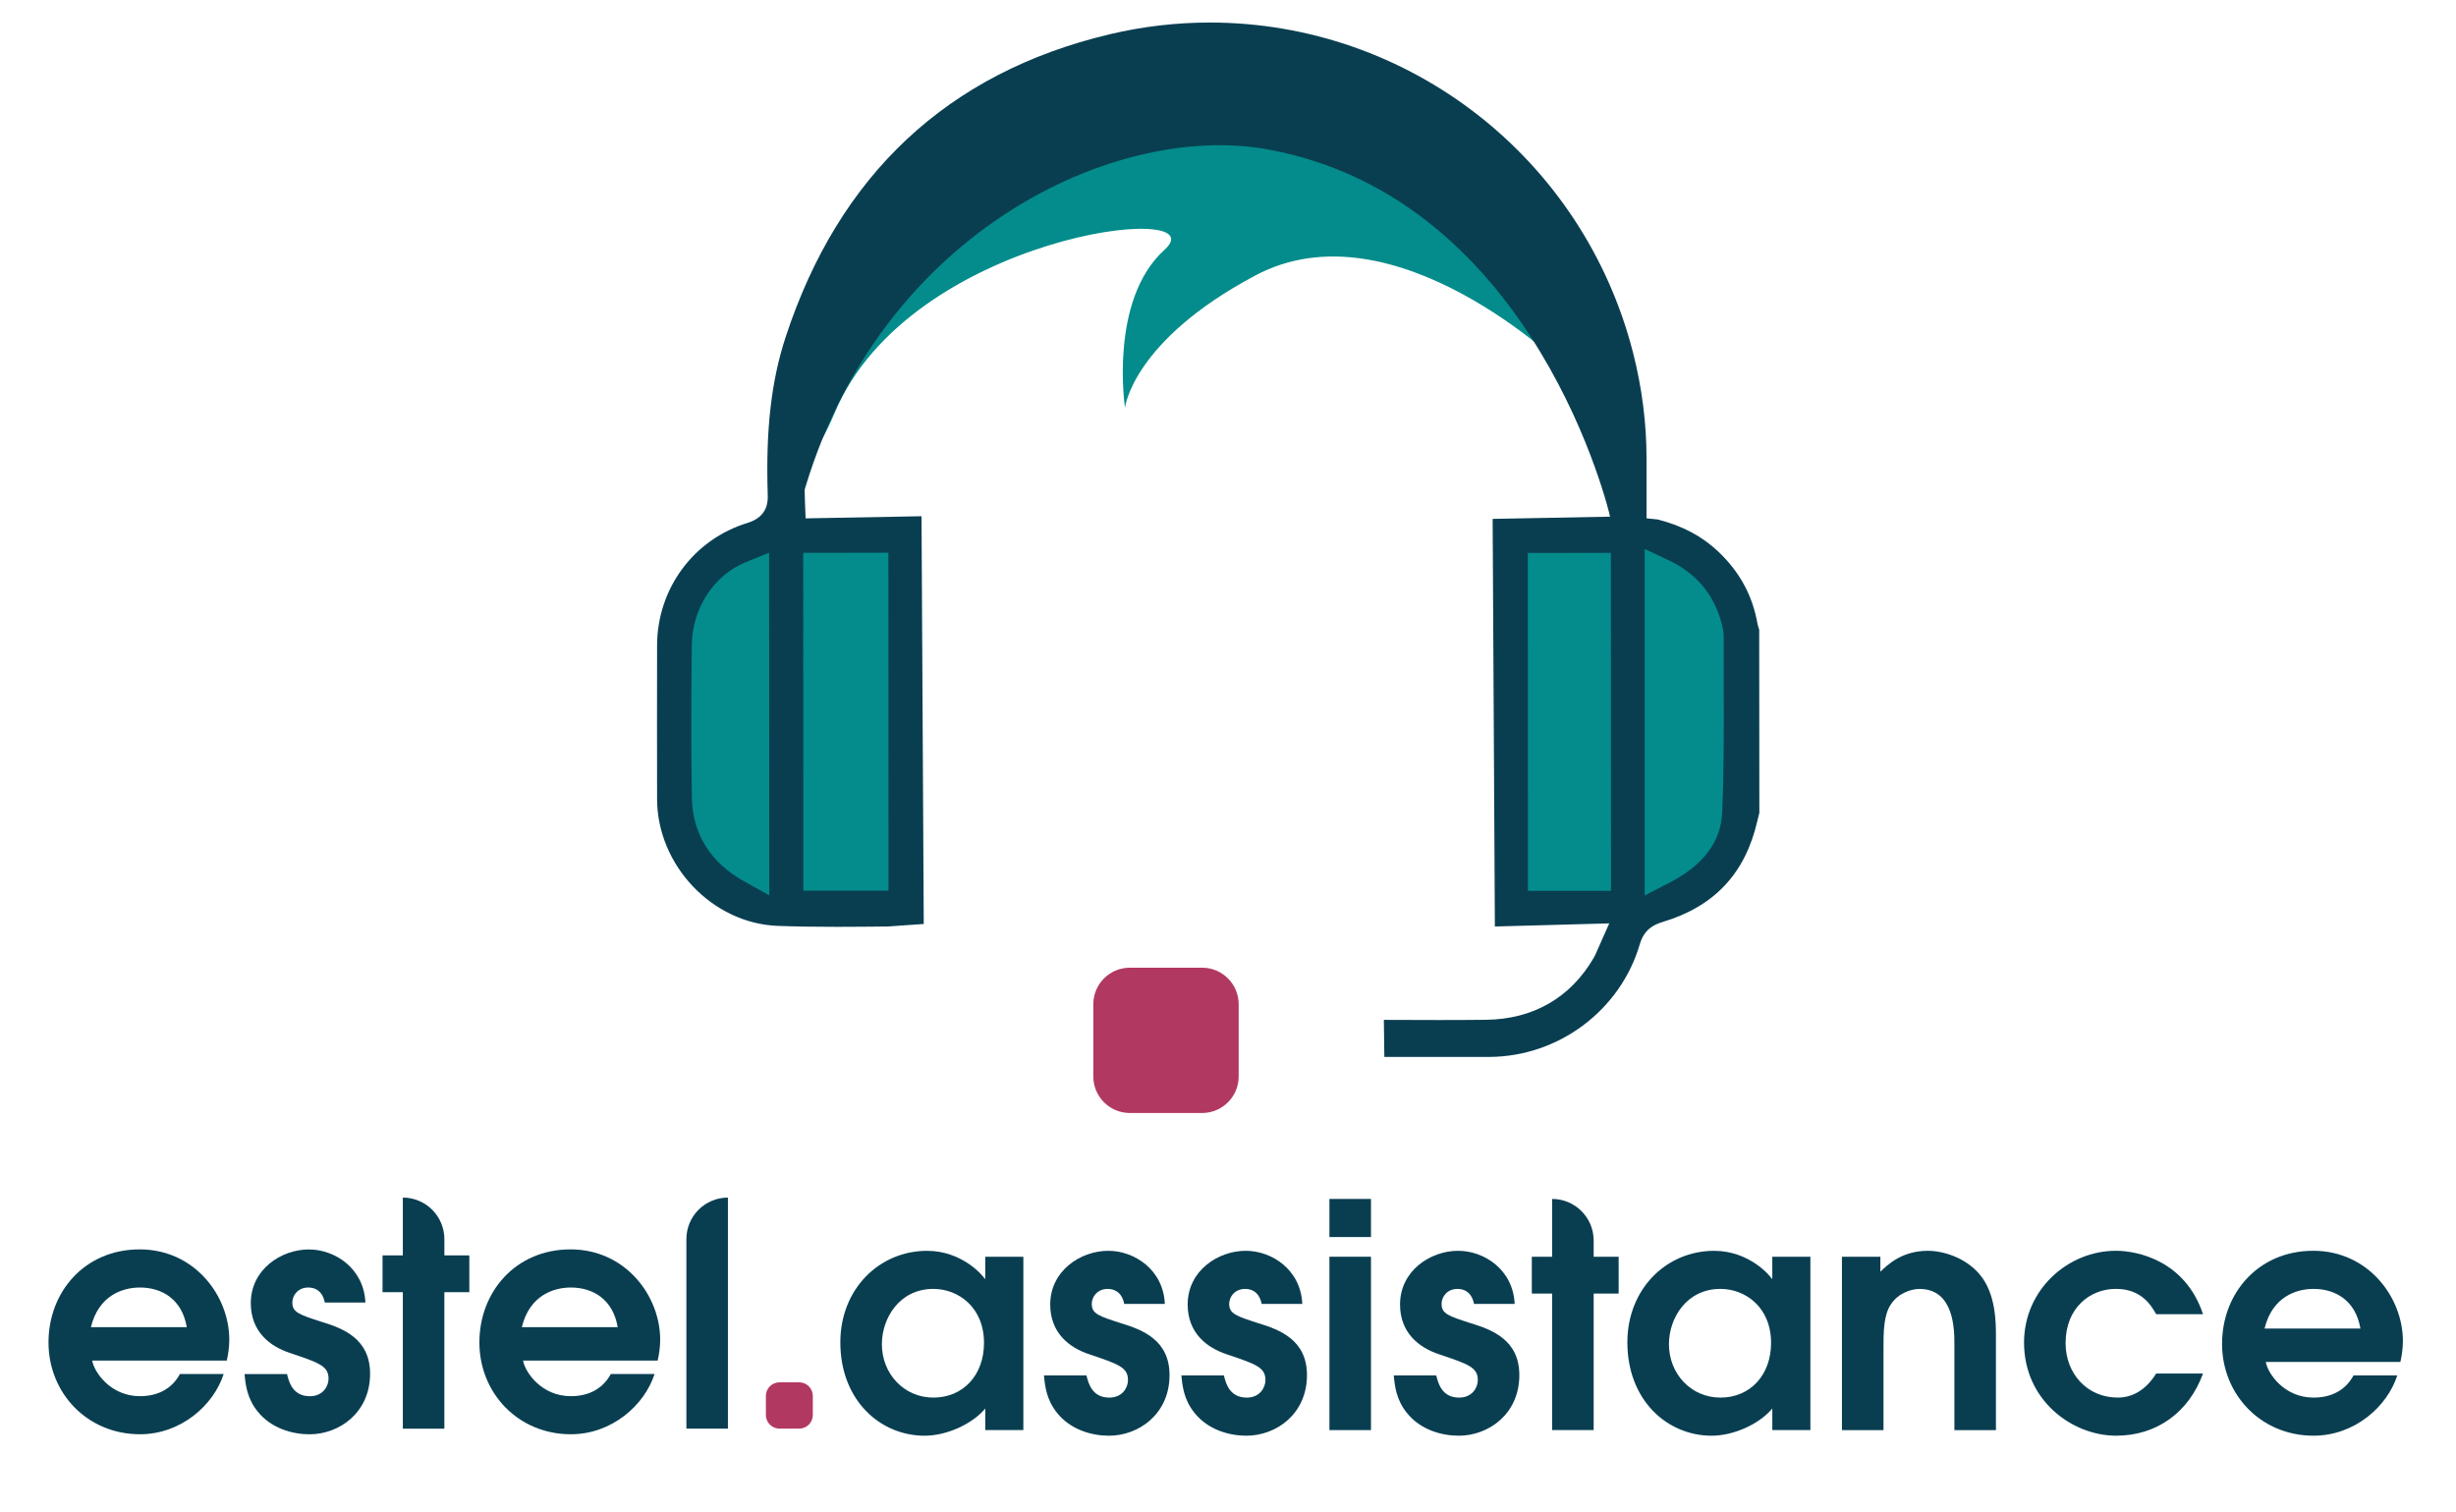
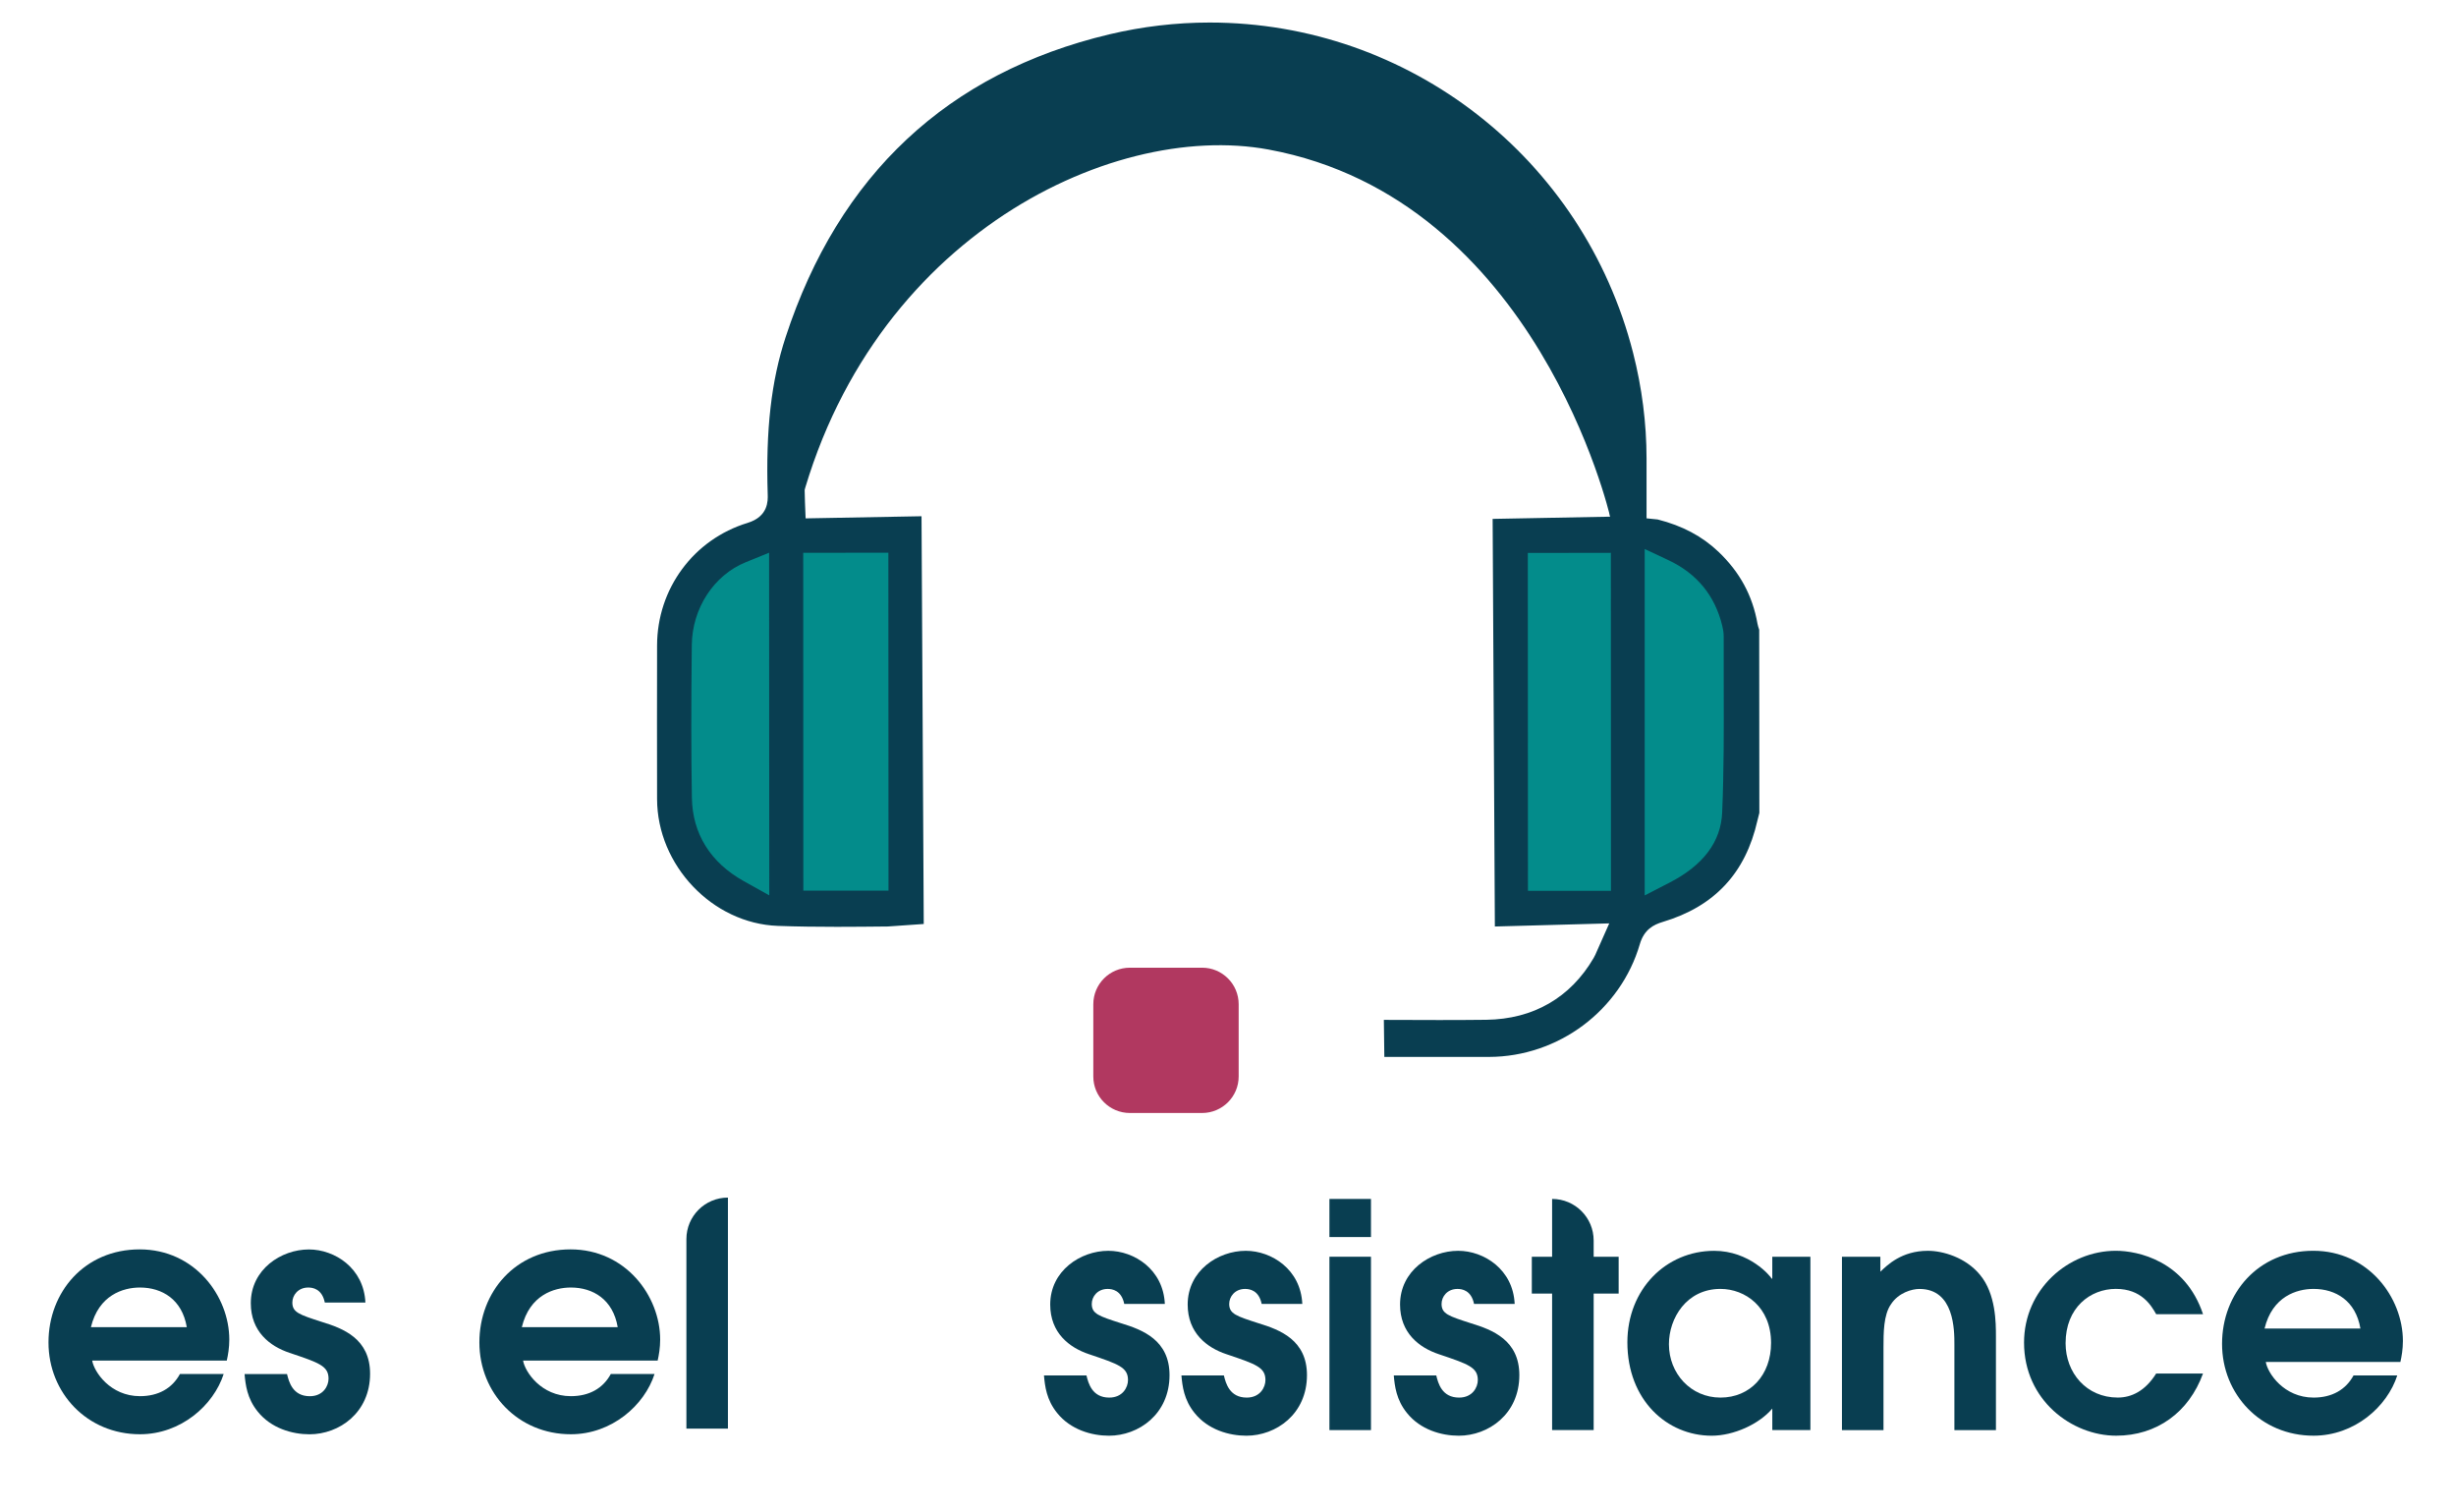
<svg xmlns="http://www.w3.org/2000/svg" id="Calque_1" data-name="Calque 1" viewBox="0 0 1126.18 693.2">
  <defs>
    <style>
      .cls-1 {
        fill: #038c8b;
      }

      .cls-1, .cls-2, .cls-3 {
        stroke-width: 0px;
      }

      .cls-2 {
        fill: #093e51;
      }

      .cls-3 {
        fill: #b13860;
      }
    </style>
  </defs>
  <g>
-     <path class="cls-1" d="M717.54,168.72s-78.08-76.34-141.9-42.42c-56.46,30.01-59.78,60.63-59.78,60.63,0,0-7.46-49.27,18.11-72.38,25.58-23.11-117.05-7.16-151.29,74.86-34.24,82.02-2.19-166.45,191.44-147.42,134.66,13.24,143.4,126.73,143.4,126.73Z" />
    <path class="cls-2" d="M581.7,68.57c123.22,22.78,156.62,168.34,156.62,168.34,0,0,33.98-202.1-188.31-215.31-102.94-6.12-150.06,73.88-162.16,90.66-30.88,42.83-29.11,155.1-23.25,129.08,29.34-130.26,143.71-186.34,217.1-172.77Z" />
    <g>
      <path class="cls-2" d="M806.68,288.75c-.32-.9-.62-1.81-.79-2.74-2.27-12.91-8.12-23.7-17.87-32.99-7.47-7.11-16.59-11.97-27.9-14.84l-5.11-.52v-27.57c-.02-16.05-2.09-32.33-6.19-48.38-22.79-89.13-102.64-151.38-194.17-151.38-15.41,0-30.87,1.83-45.99,5.42-74.08,17.65-124,64.35-148.41,138.79-6.62,20.21-9.15,42.47-8.22,72.2.09,2.76.33,10.09-9.21,13.01-24.78,7.56-41.47,30.15-41.52,56.21-.05,23.48-.05,46.93,0,70.41.05,30.4,25.37,57.04,55.28,58.16,9.05.33,18.08.44,27.13.44,7.78,0,15.59-.08,23.39-.16l16.48-1.15-1.02-186.96-53.15.98-.3-7.49c-3.11-80.21,27.39-139.57,90.65-176.46,31.28-18.23,63.17-27.48,94.8-27.48,37.16,0,73.63,12.71,108.38,37.78,53.17,38.35,78.32,94.34,74.73,166.43l.65,6.44-53.88,1.02,1.02,186.9,52.45-1.43-5.62,12.65c-.54,1.27-.98,2.28-1.55,3.23-10.67,18.24-27.69,28.03-49.22,28.32-7.22.09-14.46.11-21.68.11l-25.28-.07.22,16.99h48.06c31.81-.1,60.22-21.37,69.09-51.71,1.99-6.8,6.41-8.96,10.49-10.18,23.77-7.13,37.97-22.34,43.44-46.51.18-.85.4-1.7.88-3.49l-.07-83.99Z" />
      <path class="cls-1" d="M754.17,251.73l11.23,5.28c12.8,6.12,20.99,16.17,24.32,29.88.33,1.36.67,3.01.67,4.92-.04,7.45-.01,15.02.01,22.35v1.07c.06,18.78.11,38.19-.71,57.33-.55,13.36-8.65,24.16-24.08,32.11l-11.45,5.9v-158.84Z" />
      <path class="cls-1" d="M341.07,404.03c-15.31-8.55-23.54-21.77-23.81-38.21-.35-20.26-.36-41.88-.04-70.13.19-16.75,10.13-31.99,24.73-37.91l10.72-4.35.08,157.11-11.68-6.51Z" />
      <polygon class="cls-1" points="700.63 408.46 700.57 253.54 738.65 253.48 738.7 408.46 700.63 408.46" />
      <polygon class="cls-1" points="368.36 408.38 368.31 253.48 407.36 253.42 407.42 408.38 368.36 408.38" />
    </g>
    <path class="cls-3" d="M518.1,443.7h33.11c9.25,0,16.77,7.5,16.77,16.77v33.11c0,9.25-7.52,16.75-16.77,16.75h-33.11c-9.27,0-16.77-7.5-16.77-16.75v-33.11c0-9.27,7.5-16.77,16.77-16.77" />
  </g>
  <g>
    <g>
-       <path class="cls-2" d="M469.26,655.72h-17.47v-9.88c-6.02,7.16-17.76,12.46-27.79,12.46-20.48,0-38.67-16.33-38.67-42.82,0-24.35,17.76-41.96,39.81-41.96,16.18,0,25.78,11.6,26.35,12.75h.29v-10.03h17.47v79.49ZM428.01,590.98c-15.61,0-23.63,13.46-23.63,25.35,0,13.46,10.02,24.49,23.63,24.49s23.2-10.31,23.2-25.06c0-16.47-11.89-24.78-23.2-24.78Z" />
      <path class="cls-2" d="M515.51,597.86c-1.29-6.3-5.59-6.87-7.59-6.87-4.73,0-7.3,3.58-7.3,6.87,0,4.58,3.29,5.59,13.46,8.88,9.88,3.01,22.2,7.73,22.2,23.77,0,17.9-14.18,27.79-27.78,27.79-7.88,0-17.62-2.72-23.78-10.46-4.87-6.02-5.59-12.32-6.01-17.19h19.48c.86,3.58,2.58,10.17,10.45,10.17,6.16,0,8.59-4.73,8.59-8.02,0-5.87-4.3-7.3-17.9-11.89-9.02-3.01-17.76-9.74-17.76-22.77,0-15.47,13.89-24.63,26.64-24.63,11.89,0,25.21,8.59,25.92,24.35h-18.62Z" />
      <path class="cls-2" d="M578.53,597.86c-1.29-6.3-5.59-6.87-7.59-6.87-4.73,0-7.3,3.58-7.3,6.87,0,4.58,3.3,5.59,13.46,8.88,9.88,3.01,22.2,7.73,22.2,23.77,0,17.9-14.18,27.79-27.78,27.79-7.88,0-17.62-2.72-23.78-10.46-4.87-6.02-5.59-12.32-6.01-17.19h19.48c.86,3.58,2.58,10.17,10.46,10.17,6.16,0,8.59-4.73,8.59-8.02,0-5.87-4.3-7.3-17.9-11.89-9.02-3.01-17.76-9.74-17.76-22.77,0-15.47,13.89-24.63,26.64-24.63,11.89,0,25.21,8.59,25.92,24.35h-18.62Z" />
      <path class="cls-2" d="M609.6,549.73h19.05v17.47h-19.05v-17.47ZM609.6,576.23h19.05v79.49h-19.05v-79.49Z" />
      <path class="cls-2" d="M675.91,597.86c-1.29-6.3-5.59-6.87-7.59-6.87-4.73,0-7.3,3.58-7.3,6.87,0,4.58,3.3,5.59,13.46,8.88,9.88,3.01,22.2,7.73,22.2,23.77,0,17.9-14.18,27.79-27.78,27.79-7.88,0-17.62-2.72-23.78-10.46-4.87-6.02-5.59-12.32-6.01-17.19h19.48c.86,3.58,2.58,10.17,10.46,10.17,6.16,0,8.59-4.73,8.59-8.02,0-5.87-4.3-7.3-17.9-11.89-9.02-3.01-17.76-9.74-17.76-22.77,0-15.47,13.89-24.63,26.64-24.63,11.89,0,25.21,8.59,25.92,24.35h-18.62Z" />
      <path class="cls-2" d="M711.71,593.13h-9.31v-16.9h9.31v-26.5h0c10.52,0,19.05,8.53,19.05,19.05v7.45h11.46v16.9h-11.46v62.59h-19.05v-62.59Z" />
      <path class="cls-2" d="M830.15,655.72h-17.47v-9.88c-6.02,7.16-17.76,12.46-27.79,12.46-20.48,0-38.67-16.33-38.67-42.82,0-24.35,17.76-41.96,39.81-41.96,16.18,0,25.78,11.6,26.35,12.75h.29v-10.03h17.47v79.49ZM788.91,590.98c-15.61,0-23.63,13.46-23.63,25.35,0,13.46,10.02,24.49,23.63,24.49s23.2-10.31,23.2-25.06c0-16.47-11.89-24.78-23.2-24.78Z" />
      <path class="cls-2" d="M844.61,576.23h17.62v6.87c3.15-3.01,9.74-9.59,21.77-9.59,6.87,0,17.33,3.01,23.92,11.03,7.3,8.74,7.3,22.06,7.3,28.22v42.97h-19.05v-39.24c0-6.59,0-25.49-16.04-25.49-3.44,0-9.59,1.72-13.03,7.02-3.44,4.87-3.44,13.18-3.44,19.91v37.81h-19.05v-79.49Z" />
      <path class="cls-2" d="M1010.17,629.79c-6.45,17.76-21.2,28.5-39.81,28.5-20.34,0-42.25-16.33-42.25-42.68,0-24.35,20.2-42.11,42.11-42.11,10.02,0,31.79,4.58,39.96,29.07h-21.48c-2.29-4.01-6.73-11.6-18.48-11.6s-23.06,8.59-23.06,24.92c0,13.61,9.59,24.92,23.92,24.92,6.3,0,12.6-3.01,17.62-11.03h21.48Z" />
      <path class="cls-2" d="M1038.96,624.49c.86,5.16,8.31,16.33,21.91,16.33,8.45,0,14.75-3.58,18.33-10.17h20.05c-4.58,14.32-19.62,27.64-38.38,27.64-24.2,0-41.96-18.91-41.96-42.11s16.61-42.68,41.82-42.68,41.1,21.34,41.1,41.39c0,3.72-.57,7.02-1.15,9.59h-61.73ZM1082.35,609.17c-2.15-12.75-11.31-18.19-21.48-18.19-7.73,0-18.9,3.44-22.48,18.19h43.97Z" />
    </g>
    <path class="cls-2" d="M42.27,623.85c.86,5.15,8.3,16.32,21.91,16.32,8.45,0,14.75-3.58,18.33-10.17h20.05c-4.58,14.32-19.62,27.63-38.37,27.63-24.2,0-41.95-18.9-41.95-42.1s16.61-42.67,41.81-42.67,41.09,21.33,41.09,41.38c0,3.72-.57,7.02-1.15,9.59h-61.71ZM85.65,608.53c-2.15-12.74-11.31-18.18-21.48-18.18-7.73,0-18.9,3.44-22.48,18.18h43.96Z" />
    <path class="cls-2" d="M148.94,597.22c-1.29-6.3-5.58-6.87-7.59-6.87-4.73,0-7.3,3.58-7.3,6.87,0,4.58,3.29,5.58,13.46,8.88,9.88,3.01,22.19,7.73,22.19,23.77,0,17.9-14.18,27.78-27.78,27.78-7.87,0-17.61-2.72-23.77-10.45-4.87-6.01-5.58-12.31-6.01-17.18h19.47c.86,3.58,2.58,10.17,10.45,10.17,6.16,0,8.59-4.73,8.59-8.02,0-5.87-4.3-7.3-17.9-11.88-9.02-3.01-17.75-9.74-17.75-22.77,0-15.46,13.89-24.63,26.63-24.63,11.89,0,25.2,8.59,25.92,24.34h-18.61Z" />
-     <path class="cls-2" d="M203.77,575.6v-7.38c0-5.29-2.13-10.07-5.59-13.53-3.44-3.43-8.19-5.57-13.46-5.59v26.5h-9.31v16.89h9.31v62.58h19.04v-62.58h11.45v-16.89h-11.45Z" />
    <path class="cls-2" d="M239.85,623.85c.86,5.15,8.31,16.32,21.91,16.32,8.45,0,14.75-3.58,18.33-10.17h20.05c-4.58,14.32-19.62,27.63-38.37,27.63-24.2,0-41.95-18.9-41.95-42.1s16.61-42.67,41.81-42.67,41.09,21.33,41.09,41.38c0,3.72-.57,7.02-1.15,9.59h-61.71ZM283.24,608.53c-2.15-12.74-11.31-18.18-21.48-18.18-7.73,0-18.9,3.44-22.48,18.18h43.96Z" />
    <path class="cls-2" d="M333.78,549.1h0v105.96h-19.04v-86.91c0-10.52,8.53-19.04,19.04-19.04Z" />
-     <path class="cls-3" d="M366.41,633.81c3.47,0,6.3,2.76,6.3,6.23v8.78c0,3.47-2.83,6.23-6.3,6.23h-8.92c-3.47,0-6.3-2.76-6.3-6.23v-8.78c0-3.47,2.83-6.23,6.3-6.23h8.92Z" />
  </g>
</svg>